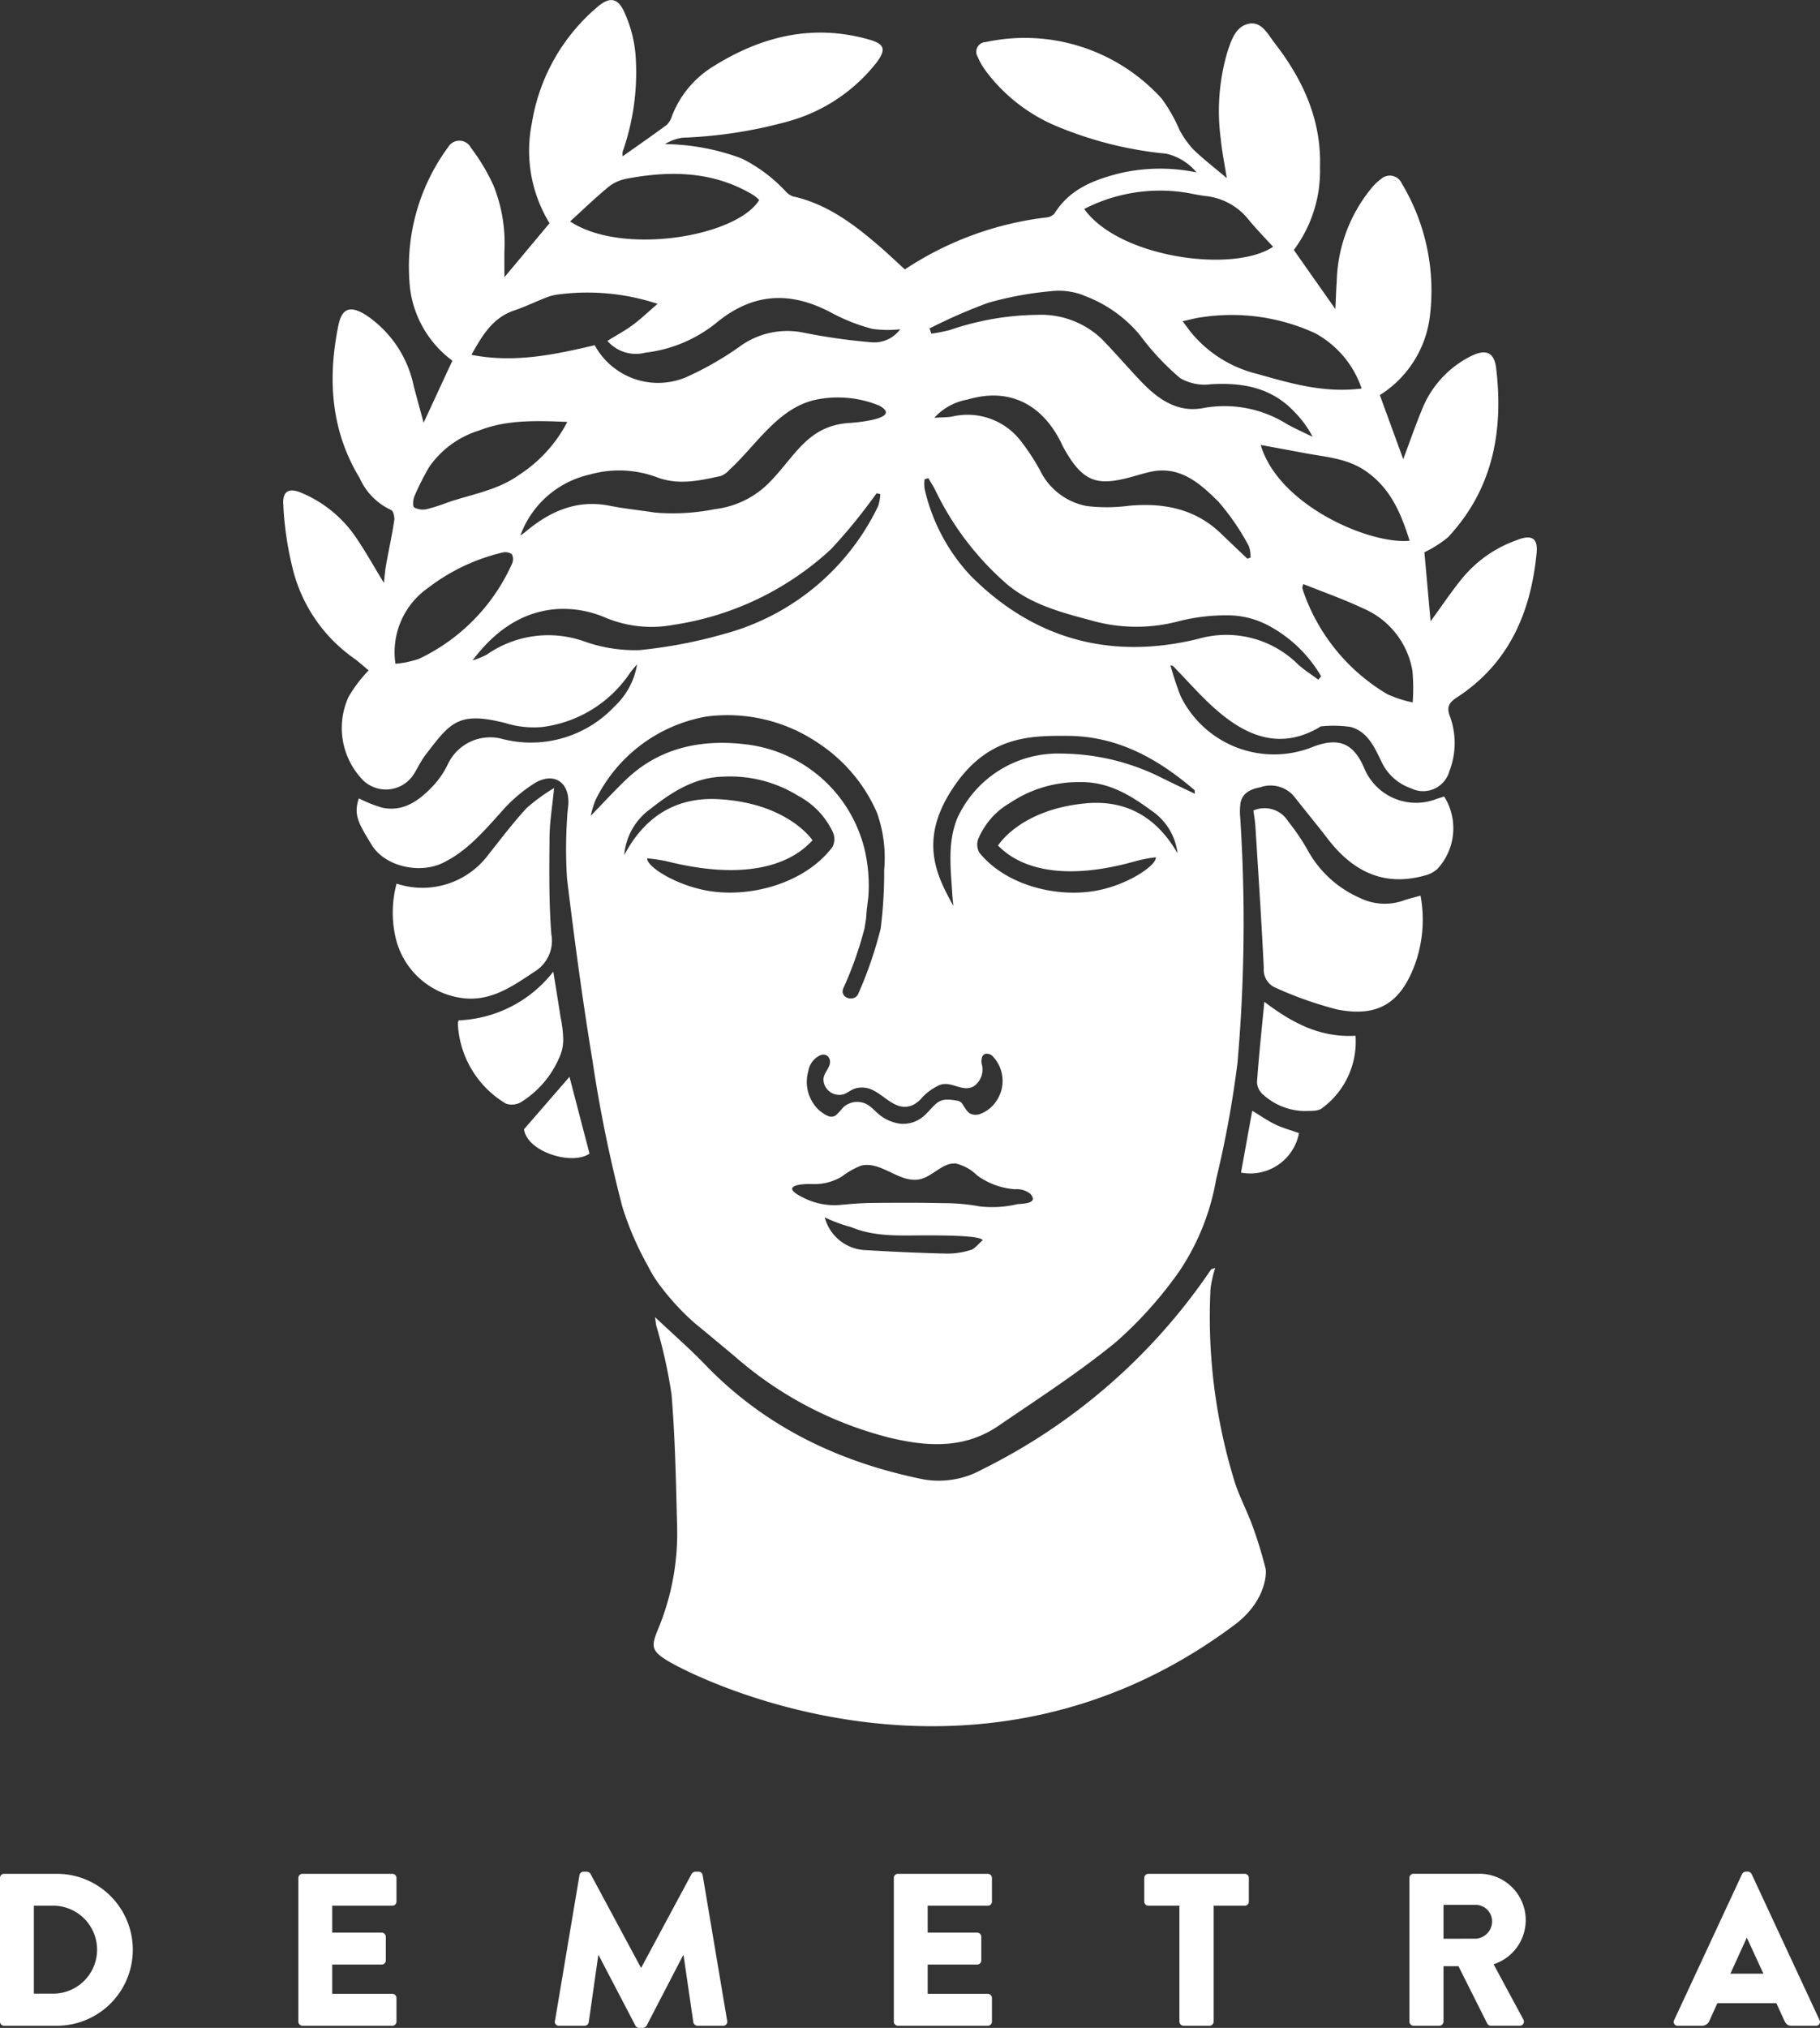
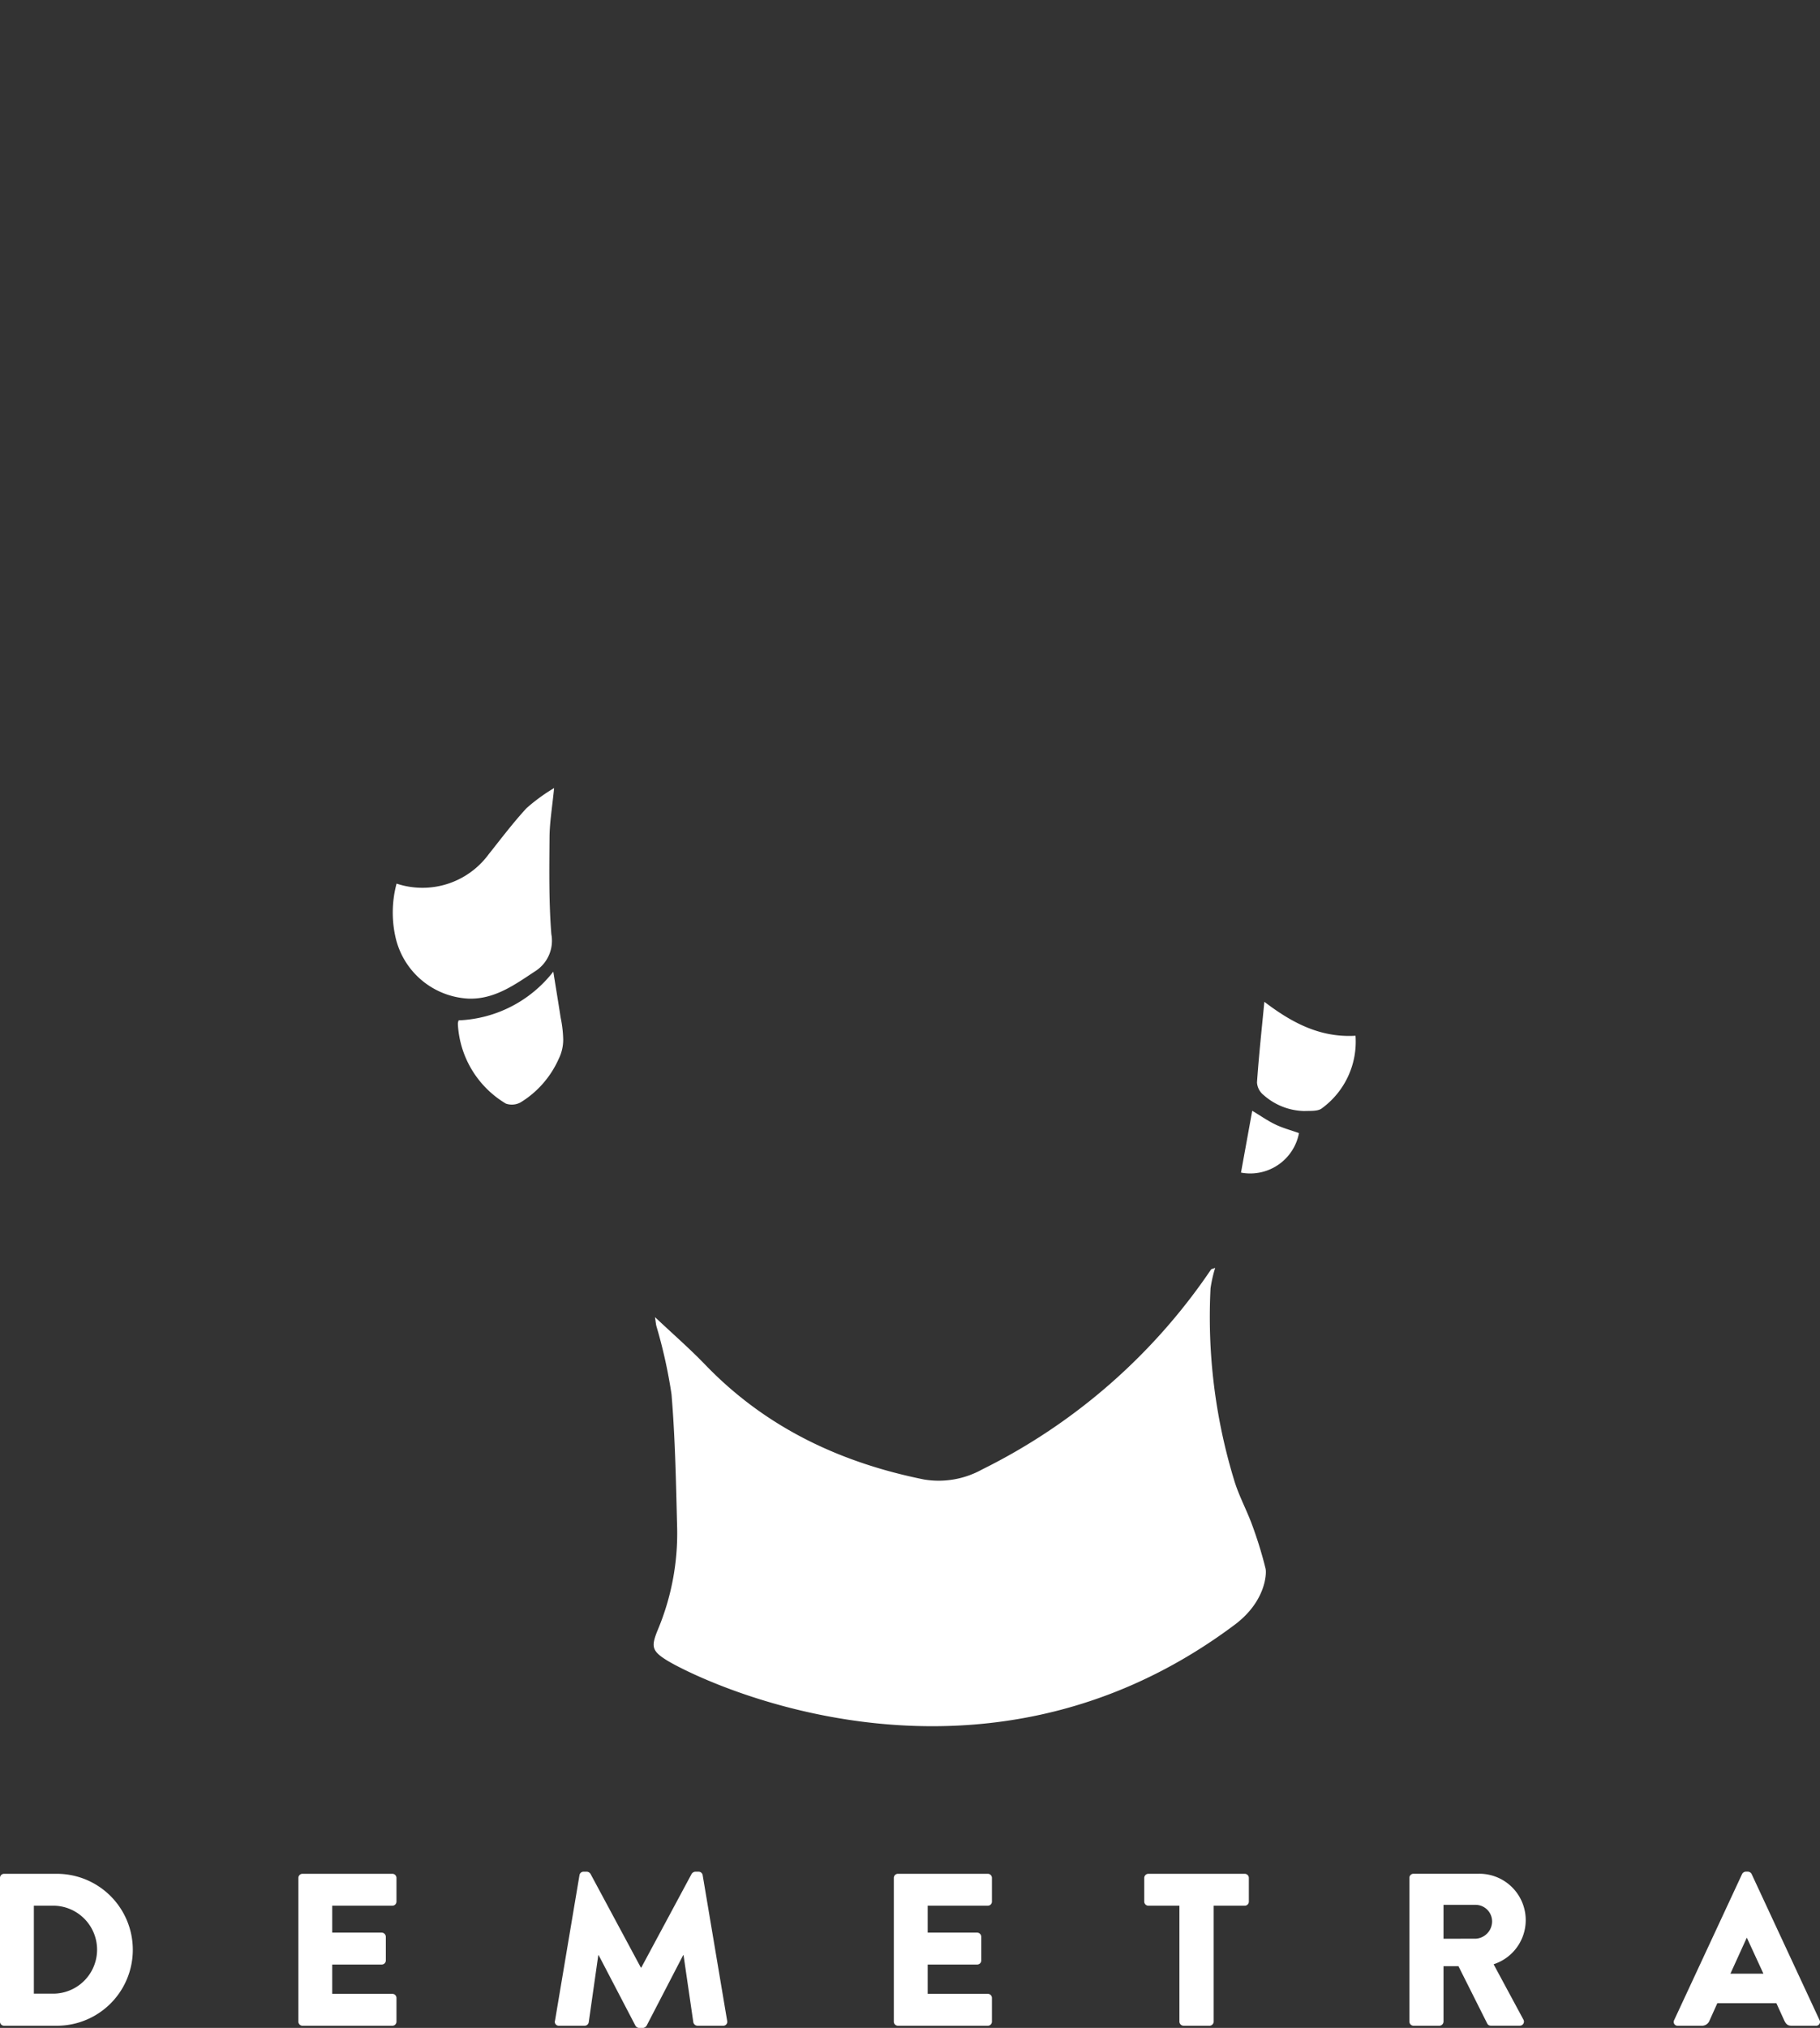
<svg xmlns="http://www.w3.org/2000/svg" width="159.276" height="177.426" viewBox="0 0 159.276 177.426">
  <rect x="0" y="0" width="159.276" height="177.426" fill="#333333" stroke="none" />
  <g id="Raggruppa_434" data-name="Raggruppa 434" transform="translate(-201 -298.89)">
-     <path id="Tracciato_195" data-name="Tracciato 195" d="M338.975,346.1a10.871,10.871,0,0,0-4.86,3.322c-.989,1.2-1.855,2.508-2.821,3.826-.187-2.083-.371-4.14-.542-6.04a10.1,10.1,0,0,0,2.064-1.31c3.922-4.191,4.869-9.279,4.219-14.776-.168-1.417-.9-1.718-2.19-1.082a8.89,8.89,0,0,0-4.333,4.754c-.571,1.382-1.059,2.8-1.611,4.27-.707-1.932-1.381-3.779-2.049-5.608A9.49,9.49,0,0,0,331.2,326.8a18.221,18.221,0,0,0-2.424-11.855,1.147,1.147,0,0,0-1.831-.383,4.254,4.254,0,0,0-.751.7,13.382,13.382,0,0,0-3.115,8.294c-.053.713-.071,1.43-.118,2.375-1.32-1.878-2.476-3.518-3.637-5.17a11.551,11.551,0,0,0,2.29-7.255c.139-4.113-1.5-7.675-3.976-10.859-.578-.741-1.115-1.908-2.254-1.679s-1.527,1.424-1.858,2.419a18.307,18.307,0,0,0-.6,7.622c.107,1.117.337,2.224.531,3.464-1.07-.906-2.05-1.657-2.93-2.511a7.987,7.987,0,0,1-1.2-1.692,14.077,14.077,0,0,0-1.558-2.743,16.172,16.172,0,0,0-15.409-4.955.849.849,0,0,0-.7,1.292,6.061,6.061,0,0,0,.713,1.241,14.9,14.9,0,0,0,6.255,4.852,32.971,32.971,0,0,0,9.525,2.379,4.857,4.857,0,0,1,2.658,1.637,15.732,15.732,0,0,0-6.64.056c-2.312.576-4.447,1.383-5.791,3.54a1.1,1.1,0,0,1-.756.351,28.447,28.447,0,0,0-12.338,4.542c-.726-.662-1.466-1.369-2.241-2.037-2.244-1.935-4.586-3.7-7.572-4.357a1.626,1.626,0,0,1-.64-.457,13.435,13.435,0,0,0-3.828-2.856,19.768,19.768,0,0,0-6.711-1.257,4,4,0,0,1,1.53-.559,39.93,39.93,0,0,0,9.108-1.39,14.833,14.833,0,0,0,7.909-5.23c.824-1.126.644-1.587-.676-1.964-5.036-1.436-9.607-.245-13.891,2.5a8.825,8.825,0,0,0-3.365,4.171,1.849,1.849,0,0,1-.451.779c-1.248.928-2.53,1.812-3.869,2.759a1.557,1.557,0,0,1,0-.406,20.9,20.9,0,0,0,1.133-8.389,11.1,11.1,0,0,0-.953-3.736c-.581-1.374-1.345-1.463-2.455-.478a16.8,16.8,0,0,0-5.669,10.1,12.149,12.149,0,0,0,1.544,8.765l-3.95,4.724c0-.857-.007-1.564,0-2.271a13.514,13.514,0,0,0-.946-5.732,17.26,17.26,0,0,0-1.982-3.322,1.138,1.138,0,0,0-1.992-.06A17.638,17.638,0,0,0,242,324.26a9.314,9.314,0,0,0,3.685,6.186l-2.515,5.428c-.309-1.144-.592-2.162-.861-3.185a9.878,9.878,0,0,0-4.188-6.236c-1.343-.844-2.093-.632-2.406.887-.958,4.661-.68,9.2,1.86,13.382a5.555,5.555,0,0,0,2.757,2.793c.181.063.313.617.267.913-.2,1.316-.489,2.62-.724,3.932-.088.5-.119,1-.18,1.532-.9-1.471-1.676-2.877-2.589-4.186a10.77,10.77,0,0,0-4.595-3.681c-1.136-.5-1.716-.158-1.621,1.037a28.644,28.644,0,0,0,.767,5.35,13.564,13.564,0,0,0,5.272,7.975c.494.34.938.755,1.428,1.154a12.359,12.359,0,0,0-1.751,2.31,6.541,6.541,0,0,0,1,7.015,2.886,2.886,0,0,0,4.709-.251c.352-.547.618-1.155,1.012-1.666,2.151-2.788,2.823-3.864,6.977-2.8a8.455,8.455,0,0,0,3.236.35,10.878,10.878,0,0,0,7.708-4.757,9.094,9.094,0,0,1,.6-.716,6.428,6.428,0,0,1-1.952,3.649,10.036,10.036,0,0,1-9.979,2.83,4.092,4.092,0,0,0-4.627,2.249,7.629,7.629,0,0,1-1.333,1.937c-1.188,1.242-2.545,2.257-4.412,1.865a12.378,12.378,0,0,1-2.044-.814c-.508,1.491.041,2.268,1.1,4.033,1.164,1.947,4.235,2.6,6.26,1.607,2.106-1.027,3.547-2.737,5.068-4.413a13.093,13.093,0,0,1,3-2.583c1.659-.963,2.988-.051,2.908,1.811-.017.377-.093.75-.1,1.126a40.753,40.753,0,0,0-.017,5.438c.644,5.326,1.358,10.646,2.23,15.939a120.536,120.536,0,0,0,2.626,12.824,26.987,26.987,0,0,0,2.225,5.133,11.014,11.014,0,0,0,1.3,2.023,21.312,21.312,0,0,0,2.782,2.963c1.188.98,2.376,1.961,3.554,2.952a32.678,32.678,0,0,0,13.584,7.1c3.321.79,6.526.95,9.469-1.066,3.472-2.375,7.028-4.664,10.272-7.324a35.117,35.117,0,0,0,5.5-6.13,20.64,20.64,0,0,0,3.264-8.1,91.681,91.681,0,0,0,1.866-10.164,140.8,140.8,0,0,0,.237-21.555,5.5,5.5,0,0,1,.031-1.21c.168-.94,1-1.236,1.731-1.374a2.7,2.7,0,0,1,2.916.746c.991,1.266,2.02,2.506,3,3.78,2.185,2.833,4.908,4.207,8.521,3.18a2.5,2.5,0,0,0,1.057-.558,5.232,5.232,0,0,0,.6-6.338c-.221.068-.448.128-.668.207a4.91,4.91,0,0,1-6.305-2.628c-.967-2.33-2.347-2.812-4.69-1.859a9.1,9.1,0,0,1-11.4-4.5,26.343,26.343,0,0,1-.894-2.709l.219.063c1.31,1.332,2.533,2.767,3.95,3.974,2.618,2.232,5.5,3.346,8.83,1.412.059-.035.119-.1.178-.1a10.463,10.463,0,0,1,2.588.051c1.5.4,2.107,1.807,2.708,3.048a4.44,4.44,0,0,0,2.579,2.319,2.38,2.38,0,0,0,3.359-1.5,6.781,6.781,0,0,0,.07-4.733c-.334-.834-.148-1.24.585-1.717,4.558-2.965,6.473-7.429,6.978-12.638.122-1.259-.381-1.614-1.6-1.182ZM307.97,367.049A19.834,19.834,0,0,0,299,364.822a9.682,9.682,0,0,0-9.133,5.668c-.865,2.149-.566,4.377-.434,6.592.022.356.065.711.1,1.067-1.472-2.629-2.991-5.676-.2-10.065,3.064-4.826,6.851-4.832,10.223-4.811,4.36.027,7.878,2,11.073,4.739.034.029.017.118.037.327-.942-.451-1.82-.858-2.688-1.29ZM291.8,373.48a1.426,1.426,0,0,1-.107-1.147,6.54,6.54,0,0,1,2.778-3.184,10.751,10.751,0,0,1,6.145-1.831c2.454-.044,4.385,1.126,6.223,2.476a5.244,5.244,0,0,1,2.309,3.758c-1.787-3.121-4.455-4.706-8.012-4.378-5.783.533-7.7,3.7-7.7,3.7.493.415,3.33,3.812,12,1.373a12.671,12.671,0,0,1,1.811-.354c.08.647-2.1,2.19-4.669,2.81-3.613.871-8.382-.241-10.78-3.221ZM278.271,405.4a13.87,13.87,0,0,0,2.325.857c2.1.881,4.358.716,6.568.72,1.538,0,4.774.01,4.936.427-.107.036-.688.739-.994.831a6.9,6.9,0,0,1-2.11.337c-2.392-.055-4.783-.166-7.171-.306a3.855,3.855,0,0,1-3.553-2.866Zm-1.051-2.915a4.624,4.624,0,0,0,2.556-.658,6.681,6.681,0,0,1,1.67-.949c1.743-.451,3.393,1.574,5.151,1.188,1.135-.25,1.986-1.468,3.145-1.378a3.933,3.933,0,0,1,1.862,1.036,6.356,6.356,0,0,0,3.315,1.216,1.9,1.9,0,0,1,1.332.387c.818.9-.733.873-1.1.914a9.578,9.578,0,0,1-3.313.2,17.514,17.514,0,0,0-3.24-.286c-2.077-.045-4.156-.039-6.234-.016-.954.012-1.909.092-2.859.183a6,6,0,0,1-3.266-.729c-1.834-.928-.167-1.151.98-1.106ZM260.727,373.7a5.516,5.516,0,0,1,2.288-4.033c1.882-1.485,3.867-2.784,6.447-2.828a11.3,11.3,0,0,1,6.522,1.7,6.871,6.871,0,0,1,3.035,3.243,1.5,1.5,0,0,1-.07,1.208c-2.409,3.219-7.378,4.562-11.205,3.779-2.721-.556-5.069-2.1-5.007-2.779a13.186,13.186,0,0,1,1.914.305c9.2,2.244,12.055-1.429,12.556-1.883,0,0-2.128-3.256-8.223-3.6-3.749-.213-6.493,1.549-8.256,4.893Zm7.243-12.126a14.154,14.154,0,0,1,9.767,2.35,13.982,13.982,0,0,1,5.1,6.054,11.78,11.78,0,0,1,.638,5.027,39.044,39.044,0,0,1-.308,5.135,35.384,35.384,0,0,1-1.928,5.627c-.291.857-1.665.478-1.356-.374a31.775,31.775,0,0,0,1.87-5.275c.051-.3.1-.607.143-.915.031-.645.129-1.275.2-1.913a13.9,13.9,0,0,0-.313-3.99,12.146,12.146,0,0,0-10.119-9.247c-3.867-.529-7.662.109-10.7,2.973-1.057,1-2.038,2.078-3.168,3.24a8.483,8.483,0,0,1,.413-1.369,13.361,13.361,0,0,1,9.755-7.322Zm12.483-25.682c-3.75.241-4.771,2.969-7.132,5.317a7.991,7.991,0,0,1-4.666,2.227,18.57,18.57,0,0,1-5.243.3c-1.317-.207-2.648-.337-3.955-.595-2.872-.568-5.221.473-7.355,2.263-.148.124-.312.231-.469.347a8.423,8.423,0,0,1,6.093-5.346,9.425,9.425,0,0,1,5.844.236c1.909.728,3.764.3,5.627-.11a1.921,1.921,0,0,0,.731-.534c2.35-2.14,4.217-5.383,7.525-6.127a9.575,9.575,0,0,1,5.589.507c2.024,1.11-1.819,1.468-2.589,1.518Zm-33,20.775c1.882-2.5,4.24-4.235,7.309-4.483a9.286,9.286,0,0,1,4.179.686,10.474,10.474,0,0,0,6.115.685,25.91,25.91,0,0,0,13.755-6.605,46.664,46.664,0,0,0,3.47-4.18c.189-.231.353-.481.53-.723l.324.075a3.715,3.715,0,0,1-.2,1.072,20.98,20.98,0,0,1-13.484,11.165,41.881,41.881,0,0,1-7.407,1.412,13.24,13.24,0,0,1-4.822-.765,9.4,9.4,0,0,0-8.507,1.145,6.5,6.5,0,0,1-1.262.516Zm-3.888-6.345a17.132,17.132,0,0,1,6.524-3.093.969.969,0,0,1,.81.163.95.95,0,0,1,.007.819,16.792,16.792,0,0,1-8.155,8.327,8.633,8.633,0,0,1-2.045.426,6.859,6.859,0,0,1,2.859-6.643Zm4.473-13.769c2.39-.946,4.99-.863,7.706-.749a12.192,12.192,0,0,1-4.2,4.621c-1.867,1.351-4.131,1.7-6.25,2.417a15.8,15.8,0,0,1-1.832.59,1.576,1.576,0,0,1-1.117-.147c-.155-.11-.1-.7.027-.994a22.965,22.965,0,0,1,1.287-2.547,8.279,8.279,0,0,1,4.379-3.192Zm24.5-20.159c-2,3.229-12.025,4.88-16.548,1.869,1.146-1.042,2.2-2.064,3.333-3a3.591,3.591,0,0,1,1.56-.729c3.7-.7,7.341-.7,10.759,1.2a5.151,5.151,0,0,1,.523.321,4.517,4.517,0,0,1,.374.333ZM284.876,327.7a2.814,2.814,0,0,1-2.474,1.139,51.667,51.667,0,0,1-6.073-.864,7.06,7.06,0,0,0-5.587,1.3,27.809,27.809,0,0,1-4.6,2.618,6.313,6.313,0,0,1-8-2.8c-3.552.839-7.051,1.573-10.79.841.929-1.639,1.821-3.24,3.779-3.894.933-.311,1.822-.751,2.742-1.107a4.409,4.409,0,0,1,1.08-.28,19.645,19.645,0,0,1,8.692.82c-.858.737-1.489,1.346-2.189,1.861-.679.5-1.429.9-2.2,1.381a3.289,3.289,0,0,0,3.328,1.028,12.116,12.116,0,0,0,6.173-2.58c3.24-2.694,6.559-2.823,10.165-.874a16.385,16.385,0,0,0,3.509,1.374,9.869,9.869,0,0,0,2.445.037Zm1.9,67.235a4.882,4.882,0,0,1,1.521-1.1c1.058-.429,1.979.644,2.988.114a1.771,1.771,0,0,0,.725-1.972,1.192,1.192,0,0,1,.02-.549.477.477,0,0,1,.3-.337.741.741,0,0,1,.719.3,3.106,3.106,0,0,1,.224,3.857,2.877,2.877,0,0,1-1.531,1.149c-.94.156-1.066-.44-1.488-1.008a.687.687,0,0,0-.462-.206,3.744,3.744,0,0,0-.989-.077c-.76.076-1.133.752-1.65,1.226a2.756,2.756,0,0,1-2.268.875,3.71,3.71,0,0,1-1.845-.8c-.5-.408-.845-.914-1.523-1.064a1.813,1.813,0,0,0-1.643.449,7,7,0,0,1-.608.661c-.494.373-1.029-.086-1.439-.382a3.389,3.389,0,0,1-.989-3.465,1.826,1.826,0,0,1,1.032-1.383c.655-.259,1.024.361.8.906-.253.611-.7.911-.417,1.677a1.4,1.4,0,0,0,1.7.82c.321-.129.595-.357.917-.481a2.123,2.123,0,0,1,1.7.168c1.111.566,2.1,1.942,3.529,1.2a3.08,3.08,0,0,0,.688-.574Zm.561-54.214c.216.374.46.734.645,1.122a25.517,25.517,0,0,0,5.953,7.907c2.119,1.934,4.815,2.665,7.5,3.378a14.45,14.45,0,0,0,7.68.15,16.893,16.893,0,0,1,4.674-.548,7.674,7.674,0,0,1,3.3.882,11.728,11.728,0,0,1,4.626,4.451l-.25.291c-.591-.44-1.22-.836-1.765-1.328a8.909,8.909,0,0,0-8.768-2.234c-7.592,1.853-14.373.059-19.938-5.579a16.435,16.435,0,0,1-3.979-7.543,3.379,3.379,0,0,1-.009-.84l.33-.109Zm27.913,7.045c-.765-.73-1.533-1.457-2.294-2.19-2.273-2.189-5.032-2.708-8.06-2.435a14.828,14.828,0,0,1-3.677.027,5.712,5.712,0,0,1-4.1-3.12,19.586,19.586,0,0,0-1.679-2.565,5.884,5.884,0,0,0-6.045-2.142c-.412.07-.839.058-1.532.1a5.123,5.123,0,0,1,2.907-1.592c3.876-1.153,6.68.634,8.24,3.874.045.093.084.188.133.278,1.7,3.1,2.965,3.427,5.9,2.636.561-.152,1.116-.326,1.682-.455,2.631-.6,4.395,1.011,6.007,2.606a21.126,21.126,0,0,1,2.651,3.868,2.7,2.7,0,0,1,.152,1.029l-.28.079Zm-14.33-23.026a11.5,11.5,0,0,1,4.967,3.508,22.172,22.172,0,0,0,3.5,3.731,4.263,4.263,0,0,0,2.7.527c2.822-.163,5.37.318,7.365,2.5a8.853,8.853,0,0,1,1.517,2.1c-.744-.363-1.506-.7-2.229-1.1a10.277,10.277,0,0,0-7.261-1.428c-2.346.479-4.072-.786-5.586-2.38-1.154-1.215-2.242-2.493-3.416-3.688a7.716,7.716,0,0,0-5.628-2.073,24.358,24.358,0,0,0-7.642,1.333,15.92,15.92,0,0,1-1.6.314q-.08-.23-.16-.459a46.791,46.791,0,0,1,5.138-2.244,29.855,29.855,0,0,1,5.532-1.017,5.989,5.989,0,0,1,2.811.367Zm16.591-4.257c-3.532,2.342-13.5.94-16.529-3.309a14.506,14.506,0,0,1,9.016-1.41c.537.1,1.075.215,1.616.279a5.539,5.539,0,0,1,3.762,2.078c.671.815,1.413,1.569,2.135,2.361Zm7.748,12.4c-3.309.418-6.24-.458-9.167-1.287a10.785,10.785,0,0,1-5.8-3.671c-.207-.264-.4-.535-.7-.931.655-.138,1.169-.289,1.693-.35a17.46,17.46,0,0,1,9.924,1.409,8.667,8.667,0,0,1,4.051,4.83Zm4.2,13.319c-3.448.343-11.456-3.055-13.032-8.38,1.364.251,2.557.464,3.746.693,1.862.358,3.778.44,5.441,1.587,2.177,1.5,3.092,3.7,3.845,6.1Zm.27,14.144a10.4,10.4,0,0,1-2.215-.717,16.851,16.851,0,0,1-7.331-8.921,2.737,2.737,0,0,1-.112-.392c-.01-.057.027-.123.08-.328,1.8.722,3.551,1.335,5.224,2.124a7.256,7.256,0,0,1,4.332,5.482,17.675,17.675,0,0,1,.022,2.752Z" transform="translate(-5.097)" fill="#fff" />
    <path id="Tracciato_196" data-name="Tracciato 196" d="M319.112,432.631a11.526,11.526,0,0,0-.407,1.8,48.884,48.884,0,0,0,2.049,16.718c.4,1.371,1.109,2.649,1.6,4a36.114,36.114,0,0,1,1.166,3.789c.111.459,0,2.9-2.7,4.92-22.6,16.925-47.073,4.751-49.738,3.086-1.3-.815-1.333-1.213-.745-2.652a21.813,21.813,0,0,0,1.689-8.909c-.1-3.9-.167-7.808-.493-11.692a43.9,43.9,0,0,0-1.327-5.977c-.044-.192-.061-.389-.118-.77,1.559,1.471,3.047,2.765,4.409,4.179,5.272,5.472,11.8,8.549,19.138,10.027a7.826,7.826,0,0,0,5.08-.879,52,52,0,0,0,20.034-17.494c.03-.044.119-.049.36-.14" transform="translate(-11.766 -22.816)" fill="#fff" />
-     <path id="Tracciato_197" data-name="Tracciato 197" d="M333.246,384.352a2.435,2.435,0,0,1,3.057.961,19.055,19.055,0,0,1,1.772,2.638,9.577,9.577,0,0,0,4.5,4.05,4.943,4.943,0,0,0,3.885.2c.45-.157.919-.26,1.417-.4a11.5,11.5,0,0,1-.5,6.042c-1.253,3.366-3.238,4.617-6.805,3.913a32.821,32.821,0,0,1-5.38-1.9,1.7,1.7,0,0,1-1.031-1.717c-.2-4.135-.477-8.267-.735-12.4-.029-.463-.114-.921-.174-1.383" transform="translate(-22.561 -14.547)" fill="#fff" />
    <path id="Tracciato_198" data-name="Tracciato 198" d="M242.776,390.381a7.188,7.188,0,0,0,8.054-2.56c1.087-1.363,2.138-2.762,3.318-4.041a15.943,15.943,0,0,1,2.414-1.759c-.163,1.67-.388,2.973-.4,4.279-.022,2.833-.064,5.677.158,8.5a3.162,3.162,0,0,1-1.471,3.283c-1.774,1.175-3.522,2.433-5.775,2.36a6.9,6.9,0,0,1-6.421-5.508,9.784,9.784,0,0,1,.122-4.55" transform="translate(-7.07 -14.182)" fill="#fff" />
    <path id="Tracciato_199" data-name="Tracciato 199" d="M249.371,405.649a11.043,11.043,0,0,0,8.29-4.263c.232,1.447.445,2.73.642,4.013a10.49,10.49,0,0,1,.226,1.928,3.808,3.808,0,0,1-.4,1.705,8.512,8.512,0,0,1-3.328,3.793,1.6,1.6,0,0,1-1.292.107,8.616,8.616,0,0,1-4.2-6.989,1,1,0,0,1,.068-.294" transform="translate(-8.24 -17.486)" fill="#fff" />
    <path id="Tracciato_200" data-name="Tracciato 200" d="M342.253,407.539a7.212,7.212,0,0,1-2.921,6.331c-.344.295-1.031.231-1.563.255a5.52,5.52,0,0,1-3.553-1.393,1.531,1.531,0,0,1-.585-1.111c.158-2.3.409-4.6.644-7.052,2.406,1.831,4.869,3.149,7.978,2.97" transform="translate(-22.626 -18.029)" fill="#fff" />
-     <path id="Tracciato_201" data-name="Tracciato 201" d="M256.288,417.071l3.982-4.589c.571,2.185,1.156,4.435,1.753,6.722-1.524,1.051-5.456-.14-5.734-2.133" transform="translate(-9.432 -19.379)" fill="#fff" />
    <path id="Tracciato_202" data-name="Tracciato 202" d="M332.926,416.062c.742.445,1.354.879,2.024,1.2s1.386.509,2.069.753a4.344,4.344,0,0,1-5.075,3.457c.323-1.781.648-3.567.982-5.405" transform="translate(-22.339 -19.989)" fill="#fff" />
    <path id="Tracciato_203" data-name="Tracciato 203" d="M201,509.448a.357.357,0,0,0,.342.361h4.634a6.647,6.647,0,1,0,0-13.294h-4.634a.357.357,0,0,0-.342.361v12.572Zm2.963-2.45v-7.691h1.823a3.848,3.848,0,0,1,0,7.691Zm23.149,2.45a.36.36,0,0,0,.361.361h7.863a.36.36,0,0,0,.361-.361v-2.07a.36.36,0,0,0-.361-.361h-5.261v-2.564h4.33a.36.36,0,0,0,.361-.361v-2.07a.373.373,0,0,0-.361-.361h-4.33v-2.355h5.261a.36.36,0,0,0,.361-.361v-2.07a.36.36,0,0,0-.361-.361h-7.863a.36.36,0,0,0-.361.361v12.572Zm22.447-.057a.348.348,0,0,0,.361.418h2.241a.369.369,0,0,0,.361-.3l.836-5.868h.037l3.21,6.153a.414.414,0,0,0,.323.209h.342a.446.446,0,0,0,.323-.209l3.19-6.153h.038l.855,5.868a.386.386,0,0,0,.361.3h2.241a.349.349,0,0,0,.361-.418l-2.146-12.762a.363.363,0,0,0-.342-.3h-.3a.419.419,0,0,0-.323.19l-4.406,8.2h-.038l-4.406-8.2a.416.416,0,0,0-.323-.19h-.3a.362.362,0,0,0-.342.3l-2.146,12.762Zm29.664.057a.36.36,0,0,0,.361.361h7.863a.36.36,0,0,0,.361-.361v-2.07a.36.36,0,0,0-.361-.361h-5.261v-2.564h4.33a.36.36,0,0,0,.361-.361v-2.07a.373.373,0,0,0-.361-.361h-4.33v-2.355h5.261a.36.36,0,0,0,.361-.361v-2.07a.36.36,0,0,0-.361-.361h-7.863a.36.36,0,0,0-.361.361v12.572Zm24.992,0a.373.373,0,0,0,.361.361h2.278a.373.373,0,0,0,.361-.361V499.307h2.716a.36.36,0,0,0,.361-.361v-2.07a.36.36,0,0,0-.361-.361H301.5a.361.361,0,0,0-.361.361v2.07a.361.361,0,0,0,.361.361h2.716v10.141Zm20.13,0a.361.361,0,0,0,.361.361h2.26a.373.373,0,0,0,.361-.361V504.6h1.31l2.526,5.033a.349.349,0,0,0,.3.171h2.525a.359.359,0,0,0,.323-.551l-2.6-4.824a4.058,4.058,0,0,0-1.33-7.919h-5.679a.361.361,0,0,0-.361.361v12.572Zm2.982-7.255V499.23h2.811a1.454,1.454,0,0,1,1.443,1.443,1.522,1.522,0,0,1-1.443,1.519Zm20.51,7.616h2.089a.706.706,0,0,0,.683-.456l.683-1.519h5.166l.684,1.5c.171.361.323.475.664.475h2.108a.336.336,0,0,0,.323-.494l-5.944-12.78a.385.385,0,0,0-.323-.209h-.19a.384.384,0,0,0-.323.209l-5.944,12.78a.335.335,0,0,0,.323.494Zm4.6-4.558,1.424-3.133h.019l1.444,3.133Z" transform="translate(0 -33.682)" fill="#fff" />
  </g>
</svg>